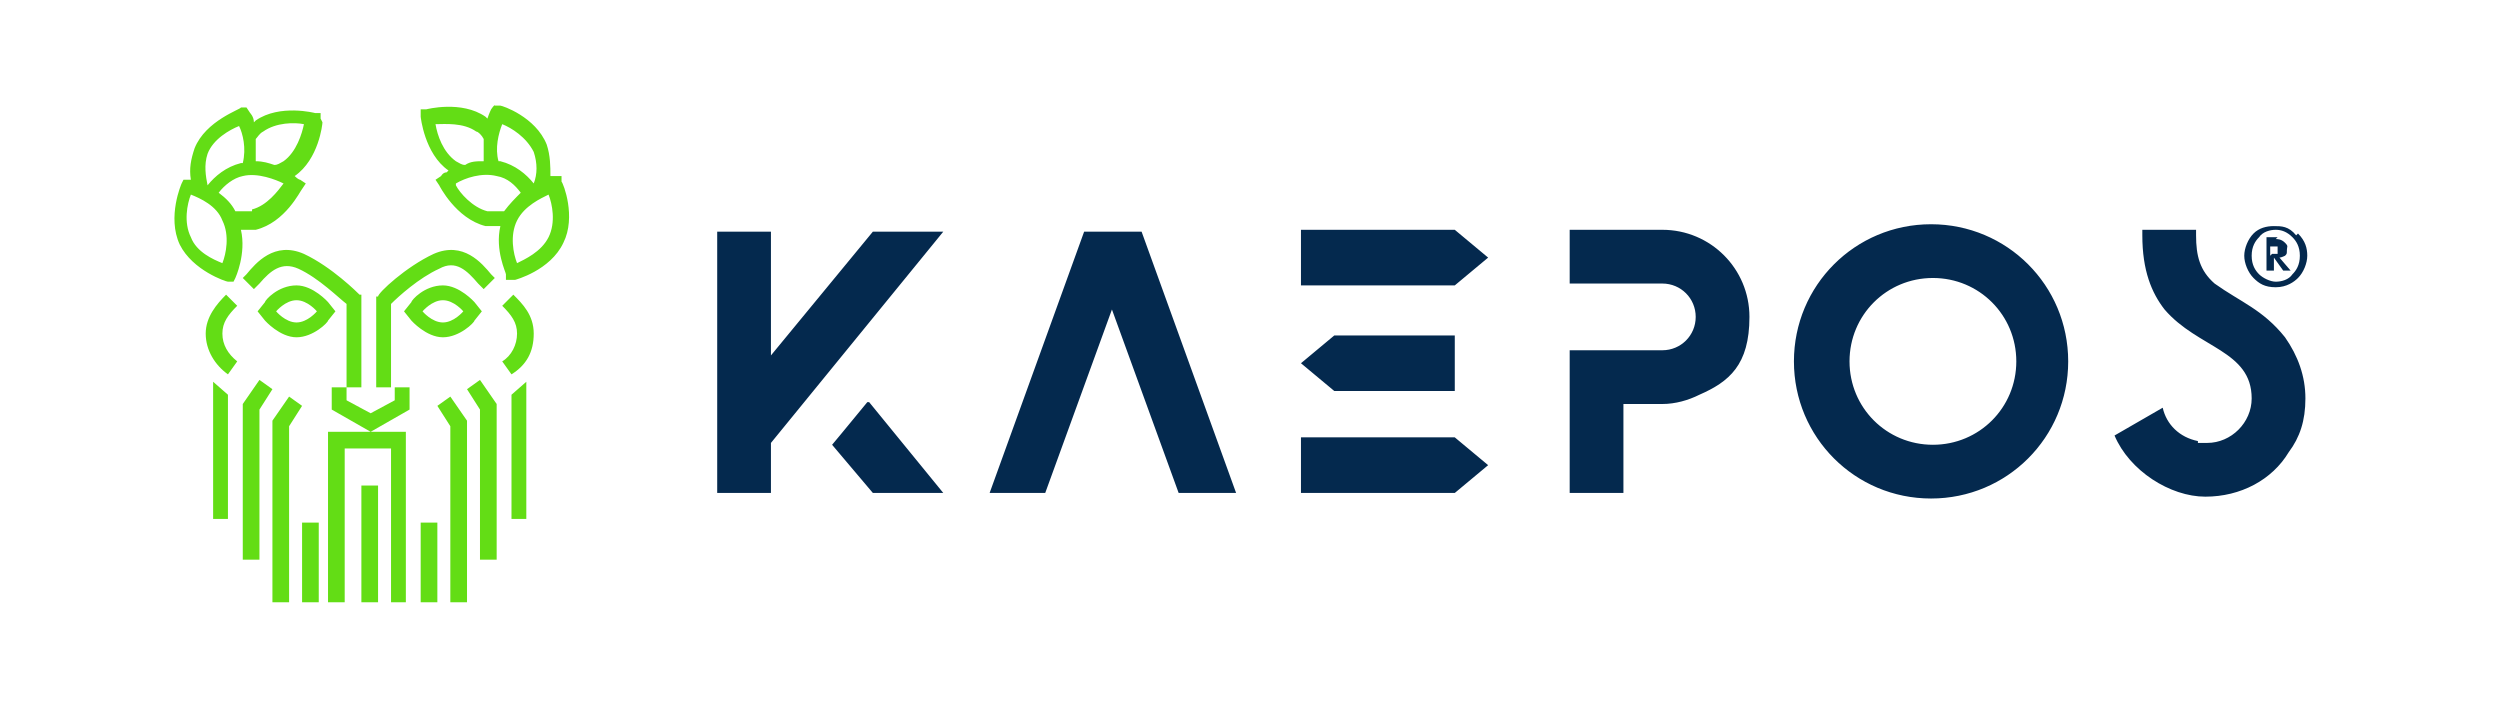
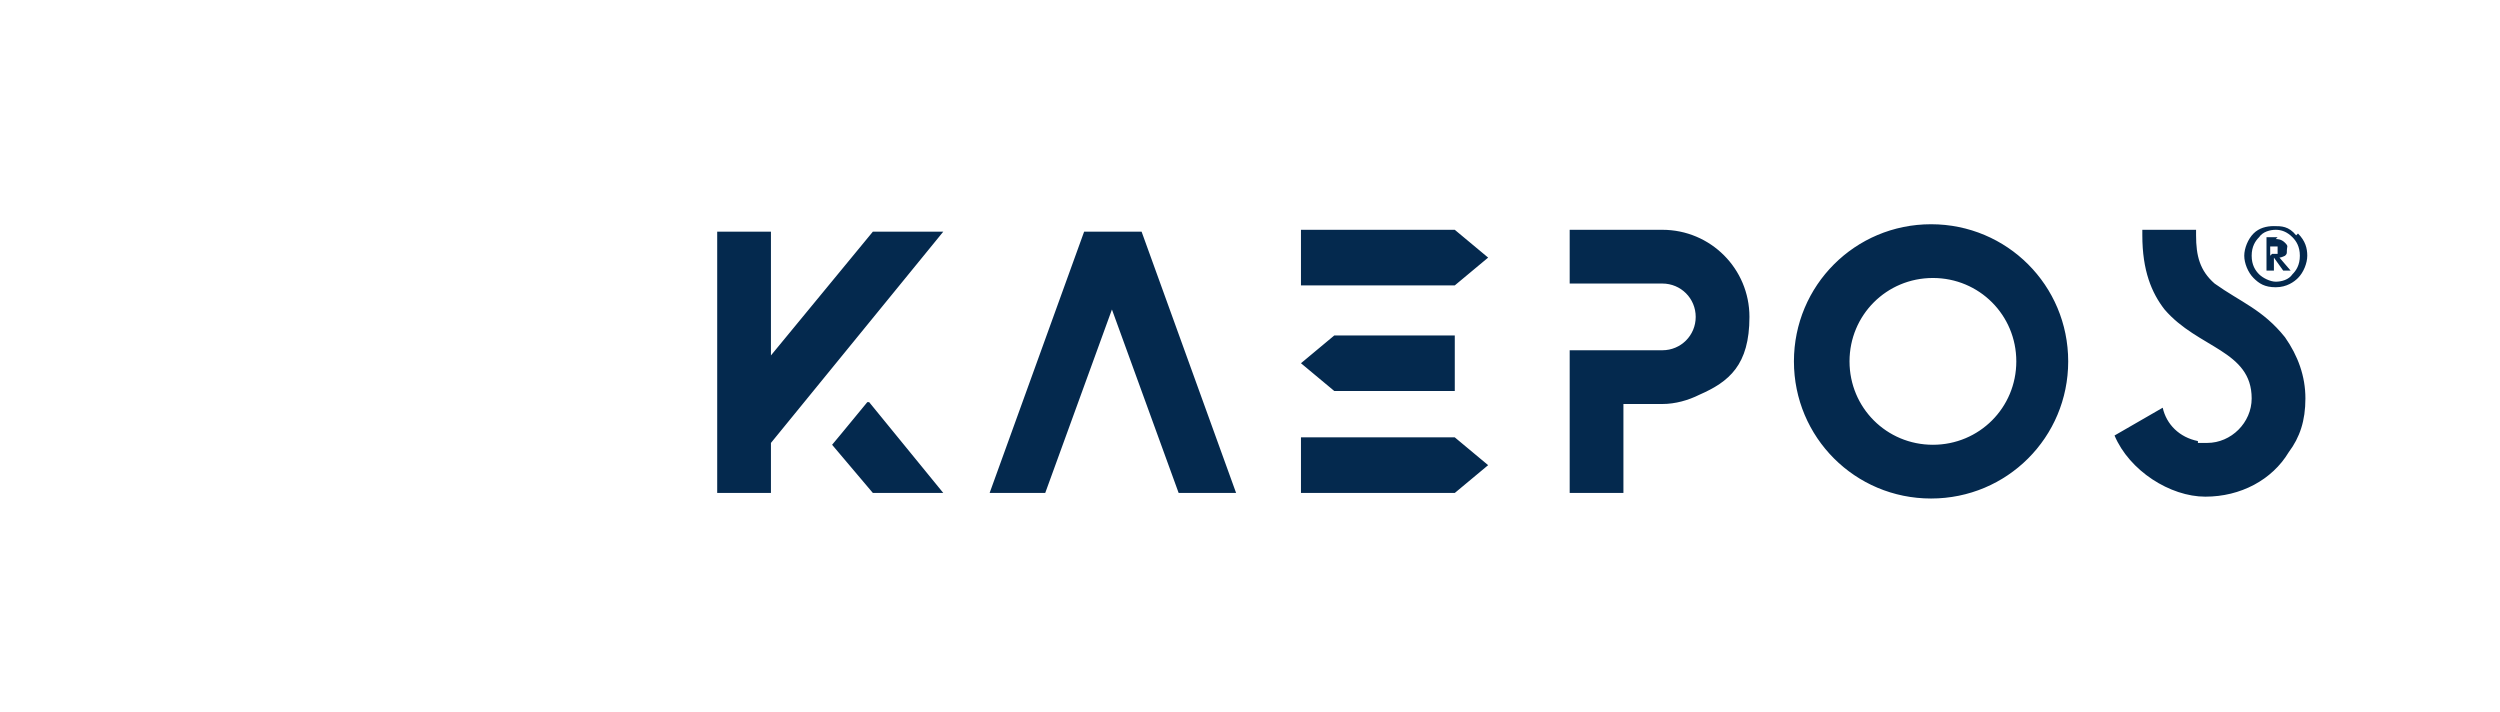
<svg xmlns="http://www.w3.org/2000/svg" version="1.1" viewBox="0 0 134.9 38.4">
  <defs>
    <style>
      .cls-1 {
        fill: #04294e;
      }

      .cls-2 {
        fill: #63dd15;
      }
    </style>
  </defs>
  <g>
    <g id="Ebene_1">
      <g>
        <path class="cls-1" d="M41.5,19.3l5.6-6.8h3.8l-9.3,11.4v2.7h-2.9v-14.1h2.9v6.8ZM46.8,21.7l-1.4,1.7-.5.6,2.2,2.6h3.8l-4-4.9ZM56.5,26.6h-3.1l5.1-14.1h3.1l5.1,14.1h-3.1l-3.6-9.9-3.6,9.9ZM89.7,18.9c1,0,1.8-.8,1.8-1.8s-.8-1.8-1.8-1.8h-5v-2.9h5c2.6,0,4.7,2.1,4.7,4.7s-1.1,3.5-2.7,4.2c-.6.3-1.3.5-2,.5h-2.1v4.8h-2.9v-7.7h5ZM111.6,19.5c0,4.1-3.3,7.4-7.4,7.4s-7.4-3.3-7.4-7.4,3.3-7.4,7.4-7.4,7.4,3.3,7.4,7.4M104.3,24c2.5,0,4.5-2,4.5-4.5s-2-4.5-4.5-4.5-4.5,2-4.5,4.5,2,4.5,4.5,4.5M118.6,23.9c.2,0,.3,0,.5,0,1.3,0,2.4-1.1,2.4-2.4,0-2.6-2.9-2.7-4.7-4.8-.7-.9-1.2-2.1-1.2-4v-.3h2.9v.3c0,1.1.2,1.9,1,2.6,1.4,1,2.6,1.4,3.8,2.9.7,1,1.1,2.1,1.1,3.3s-.3,2.1-.9,2.9c-.9,1.5-2.6,2.4-4.5,2.4s-4.1-1.4-4.9-3.3l2.6-1.5c.2.9.9,1.6,1.9,1.8M70.2,26.6h8.3l1.8-1.5-1.8-1.5h-8.3v2.9ZM70.2,15.4h8.3l1.8-1.5-1.8-1.5h-8.3v2.9ZM78.5,18.1h-6.5l-1.8,1.5,1.8,1.5h6.5v-2.9Z" />
        <path class="cls-1" d="M124,12.6c.4.4.5.8.5,1.2s-.2.9-.5,1.2c-.2.2-.6.5-1.2.5s-.9-.2-1.2-.5c-.3-.3-.5-.8-.5-1.2s.2-.9.5-1.2c.3-.3.7-.4,1.1-.4s.8,0,1.2.5ZM121.9,12.8c-.2.2-.4.5-.4,1s.2.8.4,1c.2.2.6.4.9.4s.7-.1.9-.4c.2-.2.4-.5.4-1s-.2-.8-.4-1c-.3-.3-.6-.4-.9-.4s-.7.1-.9.4ZM122.8,12.9c.1,0,.3,0,.5.2s.1.2.1.4,0,.2-.1.3c0,0-.2.1-.3.1l.6.7h-.4l-.5-.7v.7h-.4v-1.8h.6ZM122.6,13.7h.1c.1,0,.2,0,.2,0,0,0,0-.1,0-.2,0,0,0-.2,0-.2,0,0-.2,0-.2,0h-.2v.5Z" />
-         <path class="cls-2" d="M17.3,6.4v-.3s-.3,0-.3,0c0,0-1.9-.5-3.2.4,0,0,0,0-.1.1h0c0-.3-.2-.5-.2-.5l-.2-.3h-.3c0,.1-1.9.7-2.5,2.2-.2.6-.3,1.1-.2,1.7h0c0,0-.1,0-.1,0h-.3c0,0-.1.2-.1.2,0,0-.8,1.8-.1,3.3.7,1.4,2.5,2,2.6,2h.3c0,0,.1-.2.1-.2,0,0,.6-1.3.3-2.6,0,0,0,0,.1,0,.2,0,.5,0,.7,0,1.6-.4,2.4-2.1,2.5-2.2l.2-.3-.3-.2s-.1,0-.3-.2c1.3-.9,1.5-2.8,1.5-2.9M11.2,8.3c.3-.8,1.2-1.3,1.7-1.5.2.4.4,1.2.2,2,0,0,0,0-.1,0-.8.2-1.4.7-1.8,1.2,0,0,0,0,0,0-.1-.5-.2-1.1,0-1.7M10.6,9.8s0,0-.1,0c0,0,0,0,.1,0M12,14.2c-.5-.2-1.4-.6-1.7-1.4-.4-.8-.2-1.8,0-2.3.5.2,1.4.6,1.7,1.4.4.8.2,1.8,0,2.3M13.6,11.4c-.3,0-.6,0-.9,0-.2-.4-.5-.7-.9-1,.3-.4.8-.8,1.3-.9.8-.2,1.8.2,2.2.4-.3.4-.9,1.2-1.7,1.4M13.8,8.7c0-.4,0-.9,0-1.2h0c.1-.1.2-.3.4-.4.7-.5,1.7-.5,2.2-.4-.1.5-.4,1.5-1.1,2-.2.1-.3.2-.5.2-.3-.1-.6-.2-1-.2M24.1,9.3h0c-.2,0-.3.2-.3.2l-.3.2.2.3c0,0,.9,1.8,2.5,2.2.2,0,.5,0,.7,0s0,0,.1,0c-.3,1.3.3,2.5.3,2.6v.3c.1,0,.5,0,.5,0,0,0,1.9-.5,2.6-2,.7-1.4,0-3.2-.1-3.3v-.3c-.1,0-.5,0-.5,0,0,0,0,0-.1,0h0c0-.5,0-1.1-.2-1.7-.6-1.5-2.4-2.1-2.5-2.1h-.3c0-.1-.2.2-.2.2,0,0-.1.2-.2.5h0s0,0-.1-.1c-1.3-.9-3.2-.4-3.2-.4h-.3c0,0,0,.4,0,.4,0,0,.2,2,1.5,2.9M28.8,9.9s0,0,0,0c-.4-.5-1-1-1.8-1.2,0,0,0,0-.1,0-.2-.7,0-1.5.2-2,.5.2,1.3.7,1.7,1.5.2.6.2,1.2,0,1.7M29.4,9.7s0,0-.1,0c0,0,0,0,.1,0M27.9,11.9c.4-.8,1.3-1.2,1.7-1.4.2.5.4,1.5,0,2.3-.4.8-1.3,1.2-1.7,1.4-.2-.5-.4-1.5,0-2.3M24.6,9.9c.5-.3,1.4-.6,2.2-.4.6.1,1,.5,1.3.9-.3.3-.6.6-.9,1-.3,0-.6,0-.9,0-.8-.2-1.5-1-1.7-1.4M25.1,8.9c-.2,0-.3-.1-.5-.2-.7-.5-1-1.4-1.1-2,.5,0,1.5-.1,2.2.4.1,0,.3.2.4.4h0c0,.4,0,.8,0,1.2-.4,0-.7,0-1,.2M12.3,28h-.8v-7.4l.8.7v6.7ZM27.6,21.3l.8-.7v7.4h-.8v-6.7ZM17.2,32.5h-.9v-4.3h.9v4.3ZM23.6,32.5h-.9v-4.3h.9v4.3ZM16,16.2c.6,0,1.1.6,1.1.6,0,0-.5.6-1.1.6s-1.1-.6-1.1-.6c0,0,.5-.6,1.1-.6M16,15.4c-1,0-1.7.8-1.7.9l-.4.5.4.5c0,0,.8.9,1.7.9s1.7-.8,1.7-.9l.4-.5-.4-.5c0,0-.8-.9-1.7-.9M20,23.3l-2.1-1.2v-1.2h.8v.7l1.3.7,1.3-.7v-.7h.8v1.2l-2.1,1.2ZM14,30.2h-.9v-8.4l.9-1.3.7.5-.7,1.1v8.1ZM15.6,32.5h-.9v-9.8l.9-1.3.7.5-.7,1.1v9.5ZM22,32.5h-.9v-8.3h-2.5v8.3h-.9v-9.2h4.2v9.2ZM26.8,30.2h-.9v-8.1l-.7-1.1.7-.5.9,1.3v8.4ZM25.2,32.5h-.9v-9.5l-.7-1.1.7-.5.9,1.3v9.8ZM27.6,20.2l-.5-.7c.5-.3.8-.9.8-1.5s-.3-1-.8-1.5l.6-.6c.5.5,1.1,1.1,1.1,2.1s-.4,1.7-1.2,2.2M19.6,20.9h-.9v-4.5c-.4-.3-1.5-1.4-2.6-1.9-.9-.4-1.5.1-2.1.8-.1.1-.2.2-.3.3l-.6-.6c0,0,.1-.1.2-.2.5-.6,1.5-1.8,3.1-1.1,1.5.7,2.9,2.1,3,2.2h.1v5ZM12.3,20.2c-.7-.5-1.2-1.3-1.2-2.2s.6-1.6,1.1-2.1l.6.6c-.5.5-.8.9-.8,1.5s.3,1.1.8,1.5l-.5.7ZM20.4,32.5h-.9v-6.3h.9v6.3ZM23.9,16.2c.6,0,1.1.6,1.1.6,0,0-.5.6-1.1.6s-1.1-.6-1.1-.6c0,0,.5-.6,1.1-.6M23.9,15.4c-1,0-1.7.8-1.7.9l-.4.5.4.5c0,0,.8.9,1.7.9s1.7-.8,1.7-.9l.4-.5-.4-.5c0,0-.8-.9-1.7-.9M21.2,20.9h-.9v-4.9h.1c0-.2,1.5-1.6,3-2.3,1.6-.7,2.6.5,3.1,1.1,0,0,.2.2.2.2l-.6.6c0,0-.2-.2-.3-.3-.6-.7-1.2-1.3-2.1-.8-1.1.5-2.2,1.5-2.6,1.9v4.5Z" />
      </g>
    </g>
  </g>
</svg>